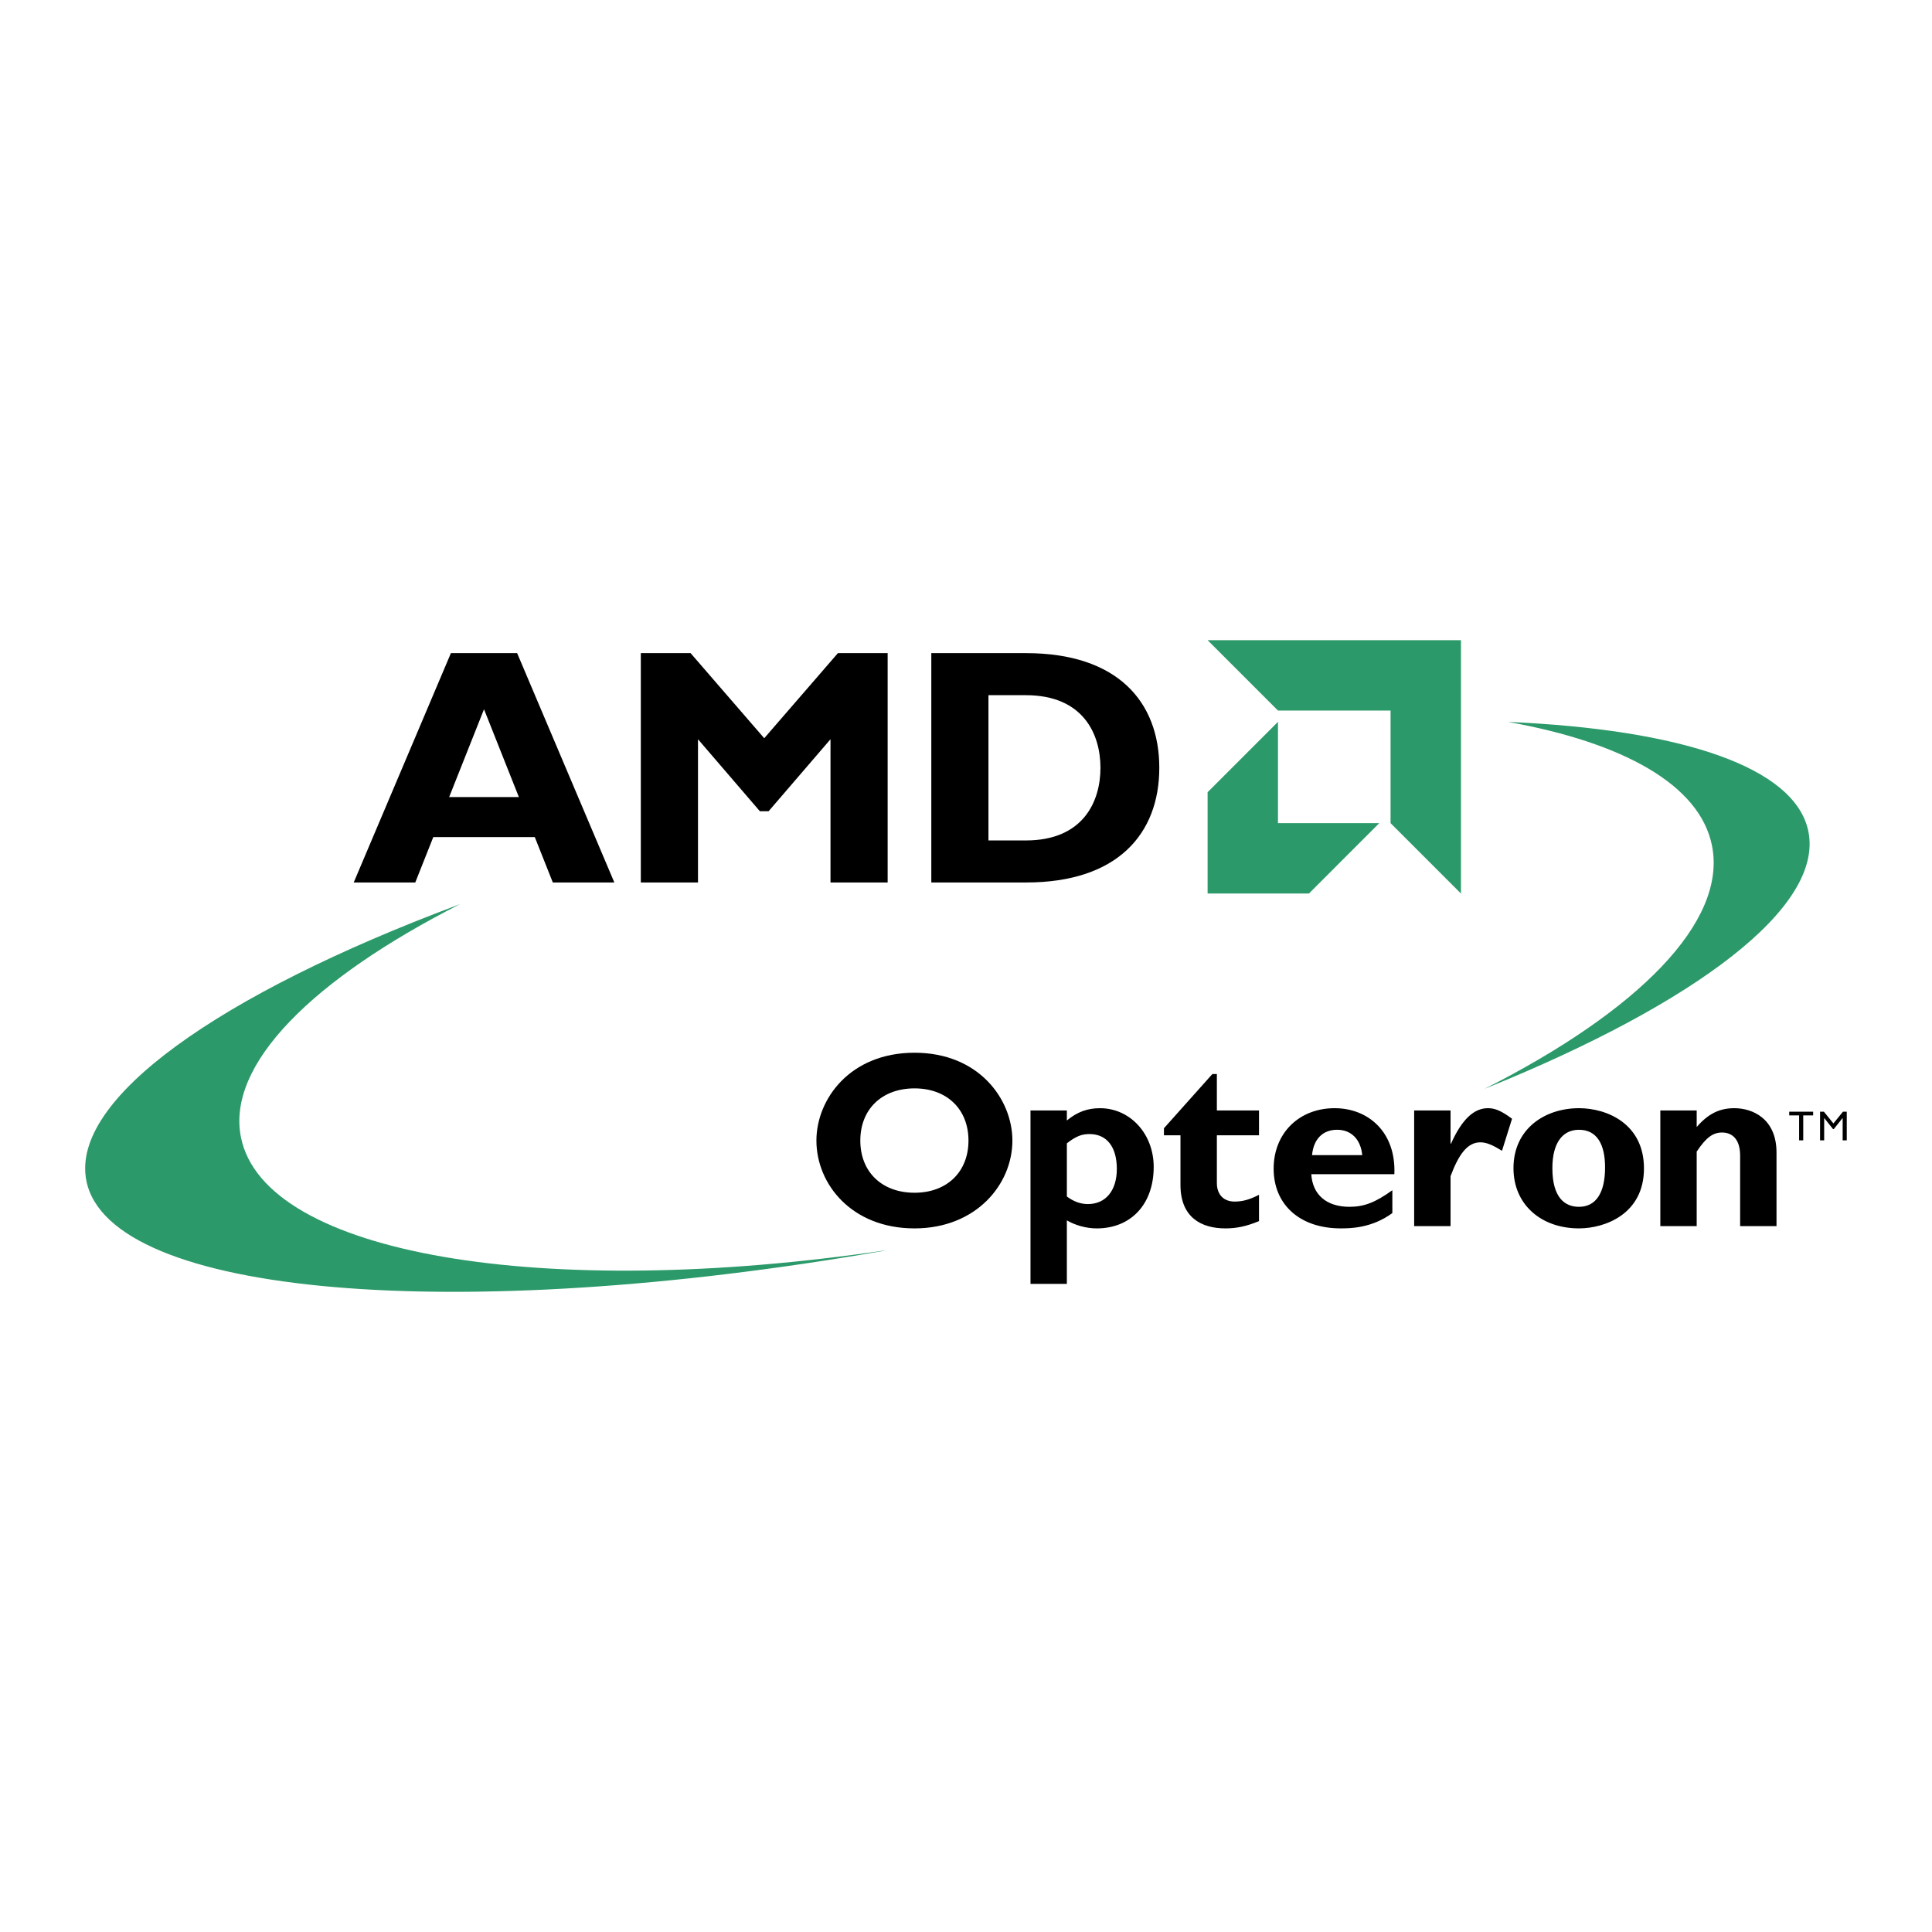
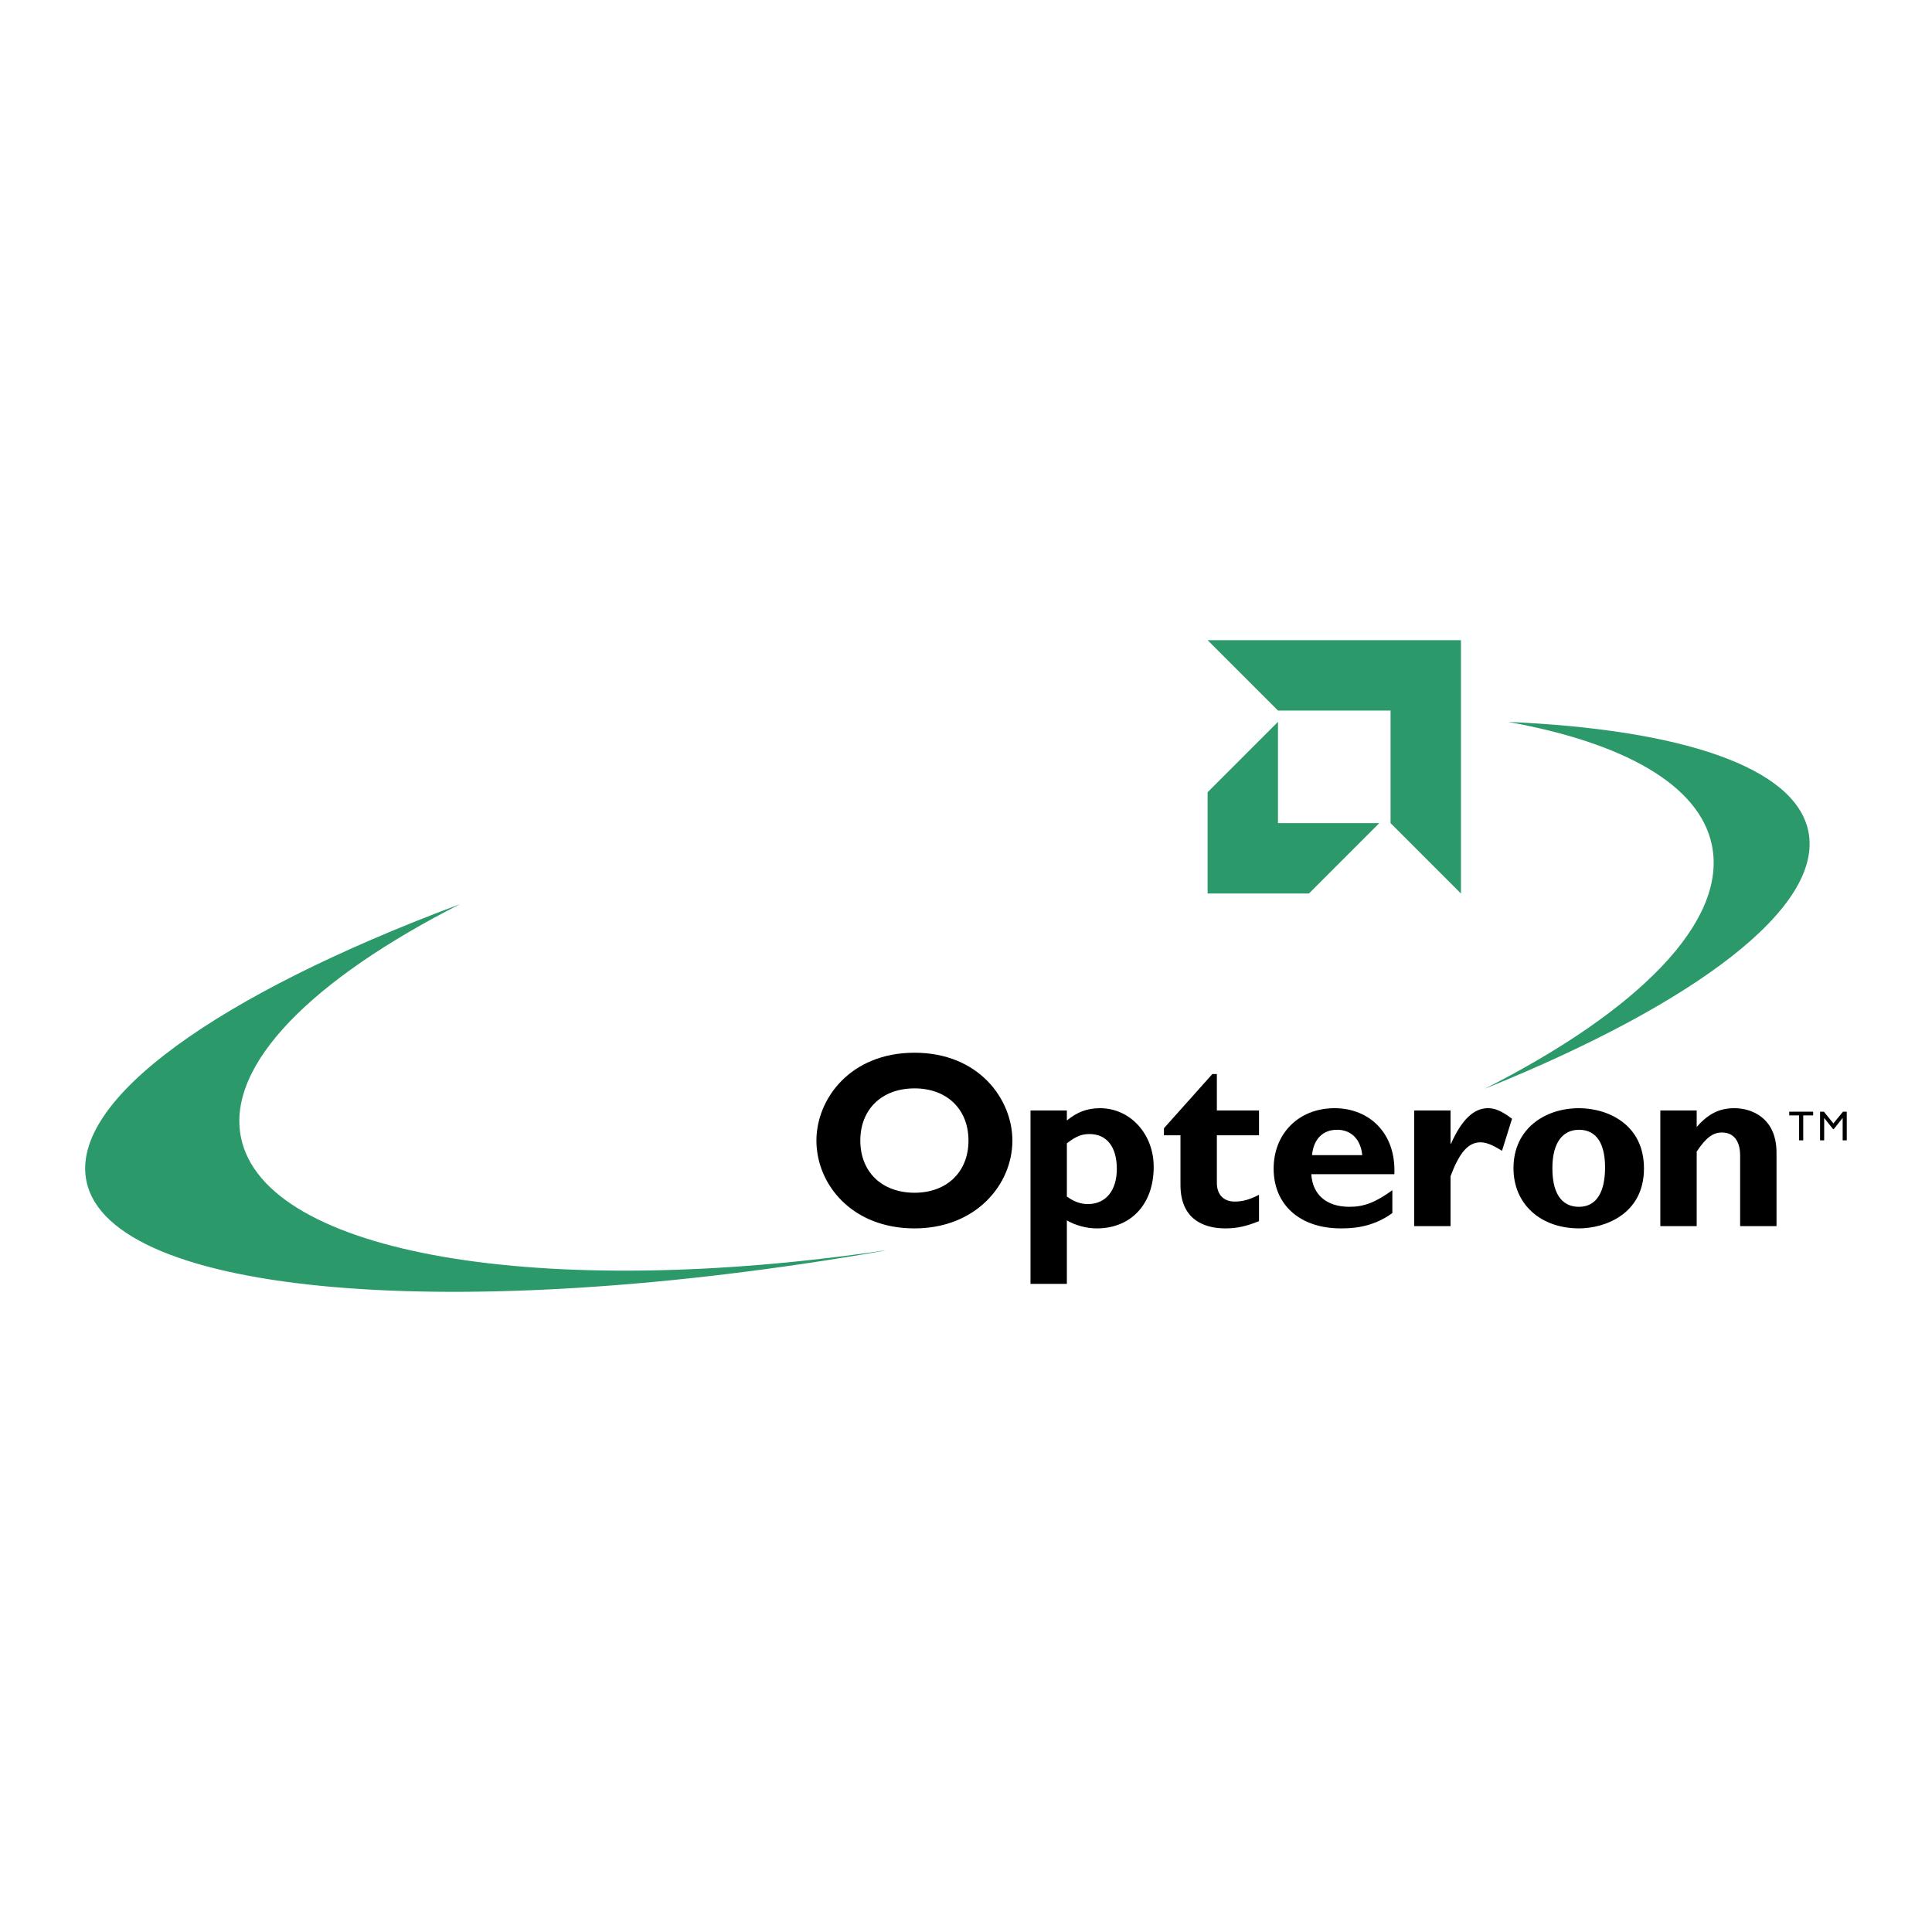
<svg xmlns="http://www.w3.org/2000/svg" width="2500" height="2500" viewBox="0 0 192.756 192.756">
  <path fill="#fff" d="M0 192.756h192.756V0H0v192.756z" />
  <path d="M45.919 90.195c-14.738 7.495-23.355 16.018-21.876 23.292 2.381 11.721 30.17 16.301 64.321 11.256l-.339.078c-42.333 7.367-77.058 4.539-79.403-6.996-1.658-8.16 13.297-18.635 37.001-27.513l.296-.117zM148.13 108.627c15.261-7.727 24.223-16.646 22.67-24.286-1.229-6.035-8.816-10.248-20.355-12.319l.002.003c17.226.745 28.66 4.473 29.974 10.924 1.536 7.572-11.229 17.135-32.018 25.569l-.273.109z" fill-rule="evenodd" clip-rule="evenodd" fill="#2b9969" />
-   <path fill-rule="evenodd" clip-rule="evenodd" d="M83.598 65.164h4.963v22.881h-5.702V73.754l-6.174 7.182h-.873l-6.173-7.182v14.291h-5.704V65.164h4.966l7.347 8.489 7.35-8.489zM92.917 65.164h9.461c9.126 0 13.285 4.864 13.285 11.441s-4.159 11.44-13.285 11.44h-9.461V65.164zm5.701 18.688h3.726c5.739 0 7.449-3.892 7.449-7.247s-1.71-7.246-7.449-7.246h-3.726v14.493zM55.154 88.045h6.14l-9.699-22.881h-6.608L35.29 88.045h6.141l1.799-4.53h10.125l1.799 4.53zm-10.342-8.521l3.478-8.761 3.478 8.761h-6.956z" />
  <path fill-rule="evenodd" clip-rule="evenodd" fill="#2b9969" d="M145.76 63.87h-25.277l7.021 7.022h11.233v11.233l7.023 7.022V63.87zM127.504 82.125V72.018l-7.021 7.022v10.107h10.108l7.02-7.022h-10.107z" />
  <path d="M96.625 113.795c0 3.129-2.152 5.205-5.381 5.205-3.257 0-5.41-2.076-5.41-5.205s2.153-5.207 5.41-5.207c3.229 0 5.381 2.078 5.381 5.207zm4.382 0c0-4.107-3.332-8.764-9.763-8.764-6.436 0-9.79 4.633-9.79 8.764 0 4.355 3.529 8.762 9.79 8.762 6.132 0 9.763-4.381 9.763-8.762zM111.426 116.623c0 2.152-1.101 3.506-2.879 3.506-.728 0-1.377-.225-2.105-.75v-5.311c.901-.699 1.479-.924 2.255-.924 1.727.001 2.729 1.276 2.729 3.479zm3.679-.201c0-3.303-2.353-5.857-5.357-5.857-1.253 0-2.279.375-3.307 1.227v-1h-3.628v17.299h3.628v-6.334c.854.5 1.956.801 2.981.801 3.43-.001 5.683-2.429 5.683-6.136zM122.256 122.557c-2.403 0-4.48-1.102-4.48-4.33v-4.959h-1.65v-.701l4.83-5.408h.451v3.633h4.204v2.477h-4.204v4.758c0 1.127.649 1.854 1.775 1.854.752 0 1.455-.174 2.429-.676v2.627c-1.276.523-2.228.725-3.355.725zM135.911 115.246h-5.009c.151-1.604 1.077-2.529 2.505-2.529 1.402 0 2.351.951 2.504 2.529zm3.205 1.902c.173-4.205-2.605-6.584-5.961-6.584-3.555 0-6.084 2.504-6.084 6.033 0 3.605 2.63 5.959 6.686 5.959.902 0 3.079 0 5.158-1.527v-2.279c-1.704 1.227-2.829 1.654-4.281 1.654-2.278 0-3.681-1.201-3.806-3.256h8.288zM149.853 114.818c-.951-.6-1.578-.848-2.155-.848-1.324 0-2.176 1.252-2.977 3.379v4.982h-3.63V110.79h3.63v3.305h.049c1.077-2.404 2.279-3.531 3.681-3.531.727 0 1.352.275 2.405 1.053l-1.003 3.201zM160.138 116.473c0 2.527-.902 3.932-2.604 3.932-1.377 0-2.653-.877-2.653-3.855 0-2.605 1.076-3.832 2.653-3.832 1.827-.001 2.604 1.501 2.604 3.755zm3.881.099c0-4.43-3.654-6.008-6.484-6.008-3.404 0-6.535 2.053-6.535 5.984 0 3.629 2.755 6.008 6.535 6.008 2.554.001 6.484-1.402 6.484-5.984zM173.613 122.332v-7.035c0-1.629-.778-2.305-1.804-2.305-.902 0-1.578.477-2.529 1.902v7.438h-3.629v-11.541h3.629v1.65c1.15-1.326 2.279-1.877 3.757-1.877 1.802 0 4.206 1.027 4.206 4.43v7.338h-3.63zM179.909 111.283v2.488h-.411v-2.488h-.987v-.367h2.386v.367h-.988zM183.842 113.771v-2.222h-.009l-.878 1.103h-.07l-.879-1.103h-.008v2.222h-.409v-2.855h.384l.947 1.17.951-1.17h.381v2.855h-.41z" fill-rule="evenodd" clip-rule="evenodd" />
</svg>